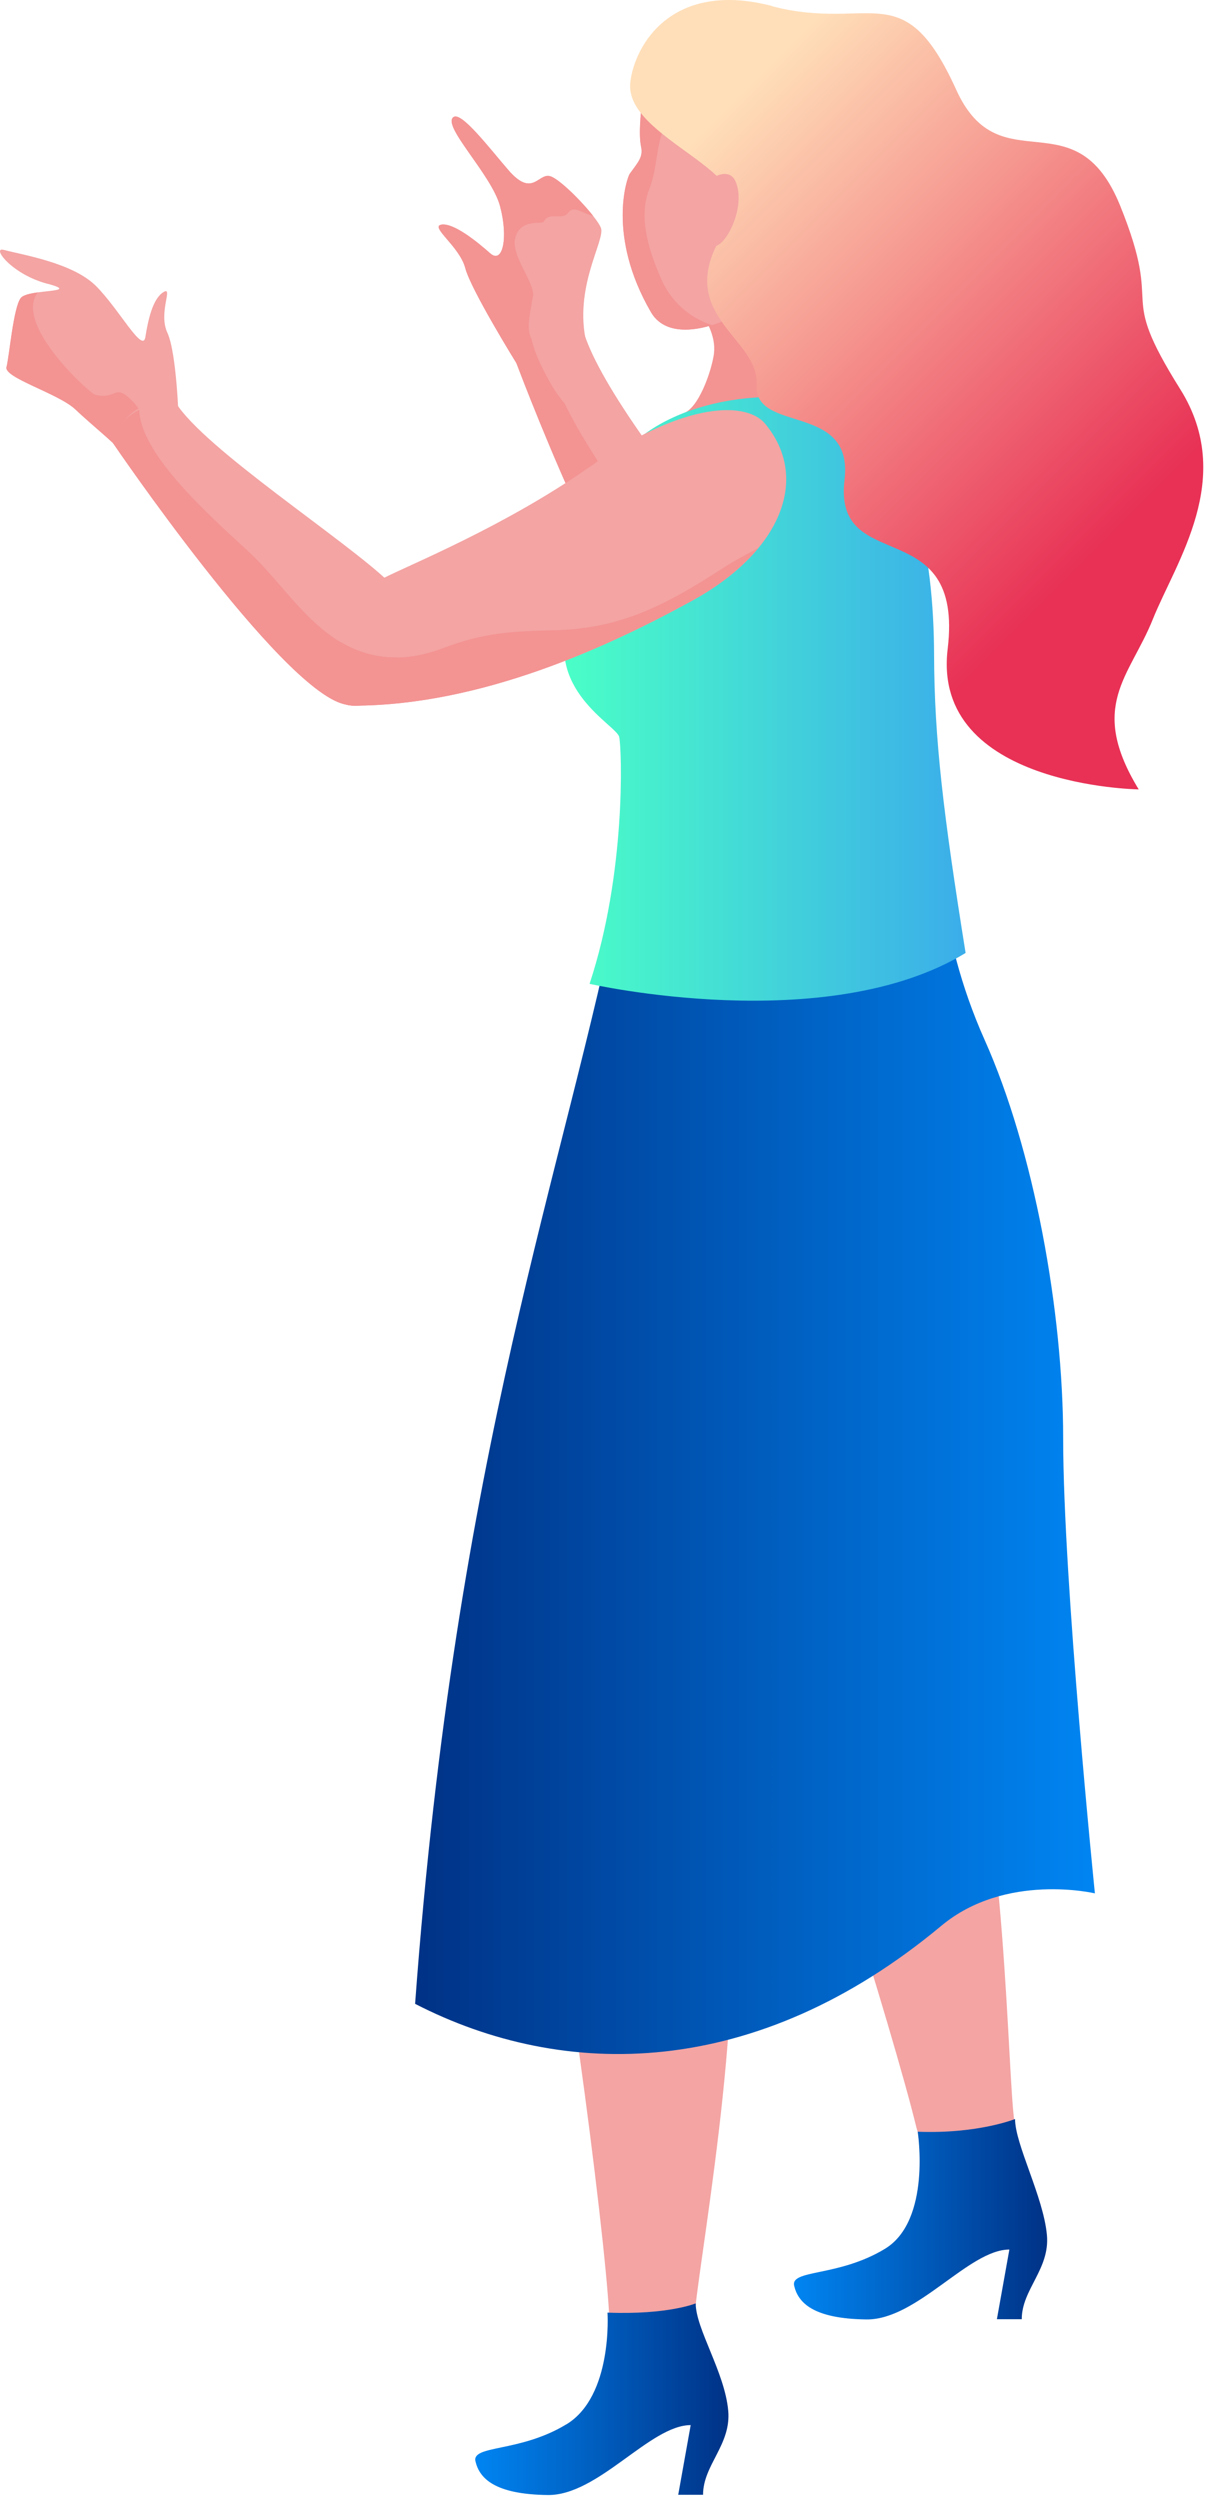
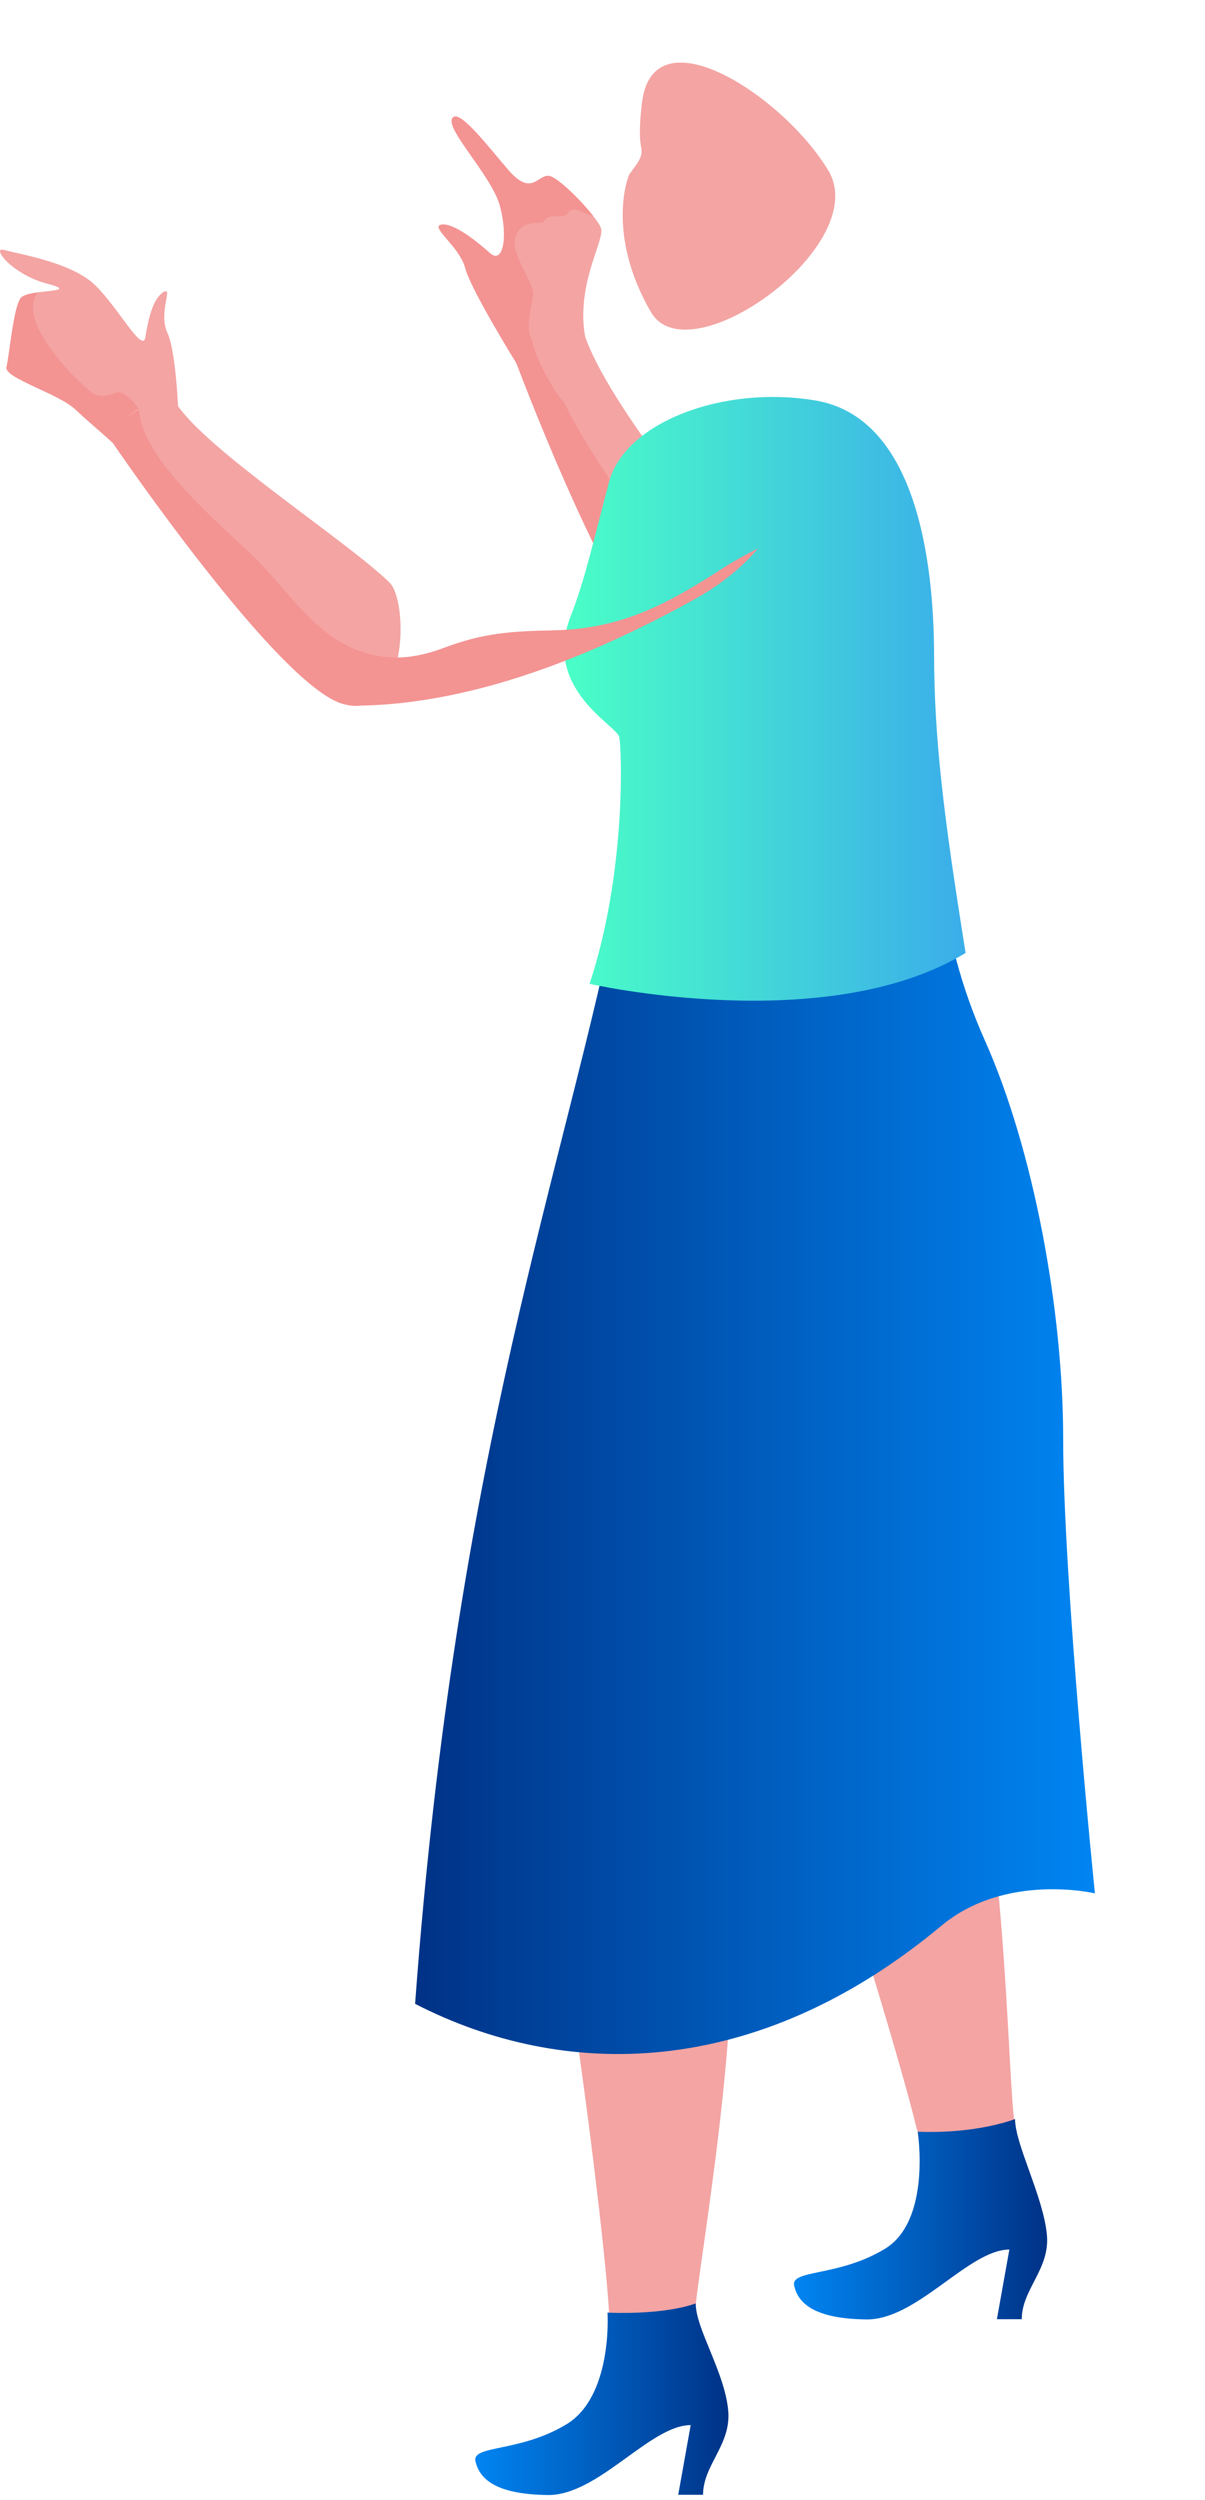
<svg xmlns="http://www.w3.org/2000/svg" width="54" height="112" viewBox="0 0 54 112" fill="none">
  <path d="M26.18 14.954C26.934 17.281 30.048 21.501 33.727 25.876C35.399 27.864 32.889 31.26 30.258 29.811C27.627 28.368 23.035 15.993 23.035 15.993C24.268 13.925 26.18 14.954 26.18 14.954Z" fill="#F3A4A3" />
  <path d="M19.786 10.06C20.351 9.985 21.404 10.849 21.968 11.348C22.532 11.848 22.786 10.644 22.407 9.231C22.028 7.817 19.771 5.615 20.326 5.241C20.685 5.001 21.928 6.629 22.781 7.618C23.855 8.861 24.109 7.768 24.633 7.887C25.152 8.007 26.785 9.755 26.934 10.225C27.114 10.784 25.697 12.876 26.28 15.368C26.385 15.818 23.176 16.322 23.176 16.322C23.176 16.322 21.104 12.986 20.85 12.008C20.595 11.029 19.227 10.135 19.791 10.06H19.786Z" fill="#F3A4A3" />
  <path d="M19.786 10.06C20.351 9.985 21.404 10.849 21.968 11.348C22.532 11.848 22.786 10.644 22.407 9.231C22.028 7.817 19.771 5.615 20.326 5.241C20.685 5.001 21.928 6.629 22.781 7.618C23.855 8.861 24.109 7.768 24.633 7.887C25.023 7.977 26.026 8.971 26.575 9.665C26.081 9.565 25.721 9.166 25.457 9.535C25.202 9.89 24.613 9.456 24.369 9.925C24.289 10.08 23.405 9.765 23.111 10.579C22.811 11.403 23.994 12.652 23.88 13.281C23.68 14.4 23.61 14.724 23.825 15.234C23.32 15.334 23.176 16.327 23.176 16.327C23.176 16.327 21.104 12.991 20.85 12.012C20.595 11.034 19.227 10.14 19.791 10.065L19.786 10.06Z" fill="#F39392" />
  <path d="M23.799 15.129C23.904 15.578 24.073 16.013 24.278 16.427C24.577 17.037 24.882 17.586 25.301 18.075C25.97 19.454 26.939 20.902 27.722 22.081C28.97 23.948 29.614 26.415 31.576 27.709C32.075 28.038 32.599 28.248 33.133 28.368C32.554 29.607 31.571 30.526 30.263 29.811C27.632 28.368 23.04 15.993 23.04 15.993C23.295 15.568 23.539 15.304 23.799 15.129Z" fill="#F39392" />
  <path d="M40.996 66.107C39.858 69.733 40.946 69.214 43.012 75.117C45.084 81.019 45.149 93.14 45.463 95.058C45.773 96.975 41.974 99.033 41.041 95.203C40.107 91.372 35.664 76.879 33.698 72.844C31.731 68.804 32.764 65.598 32.764 65.598C32.764 65.598 42.134 62.492 40.991 66.117L40.996 66.107Z" fill="#F3A4A3" />
  <path d="M39.653 100.746C41.749 99.478 41.125 95.498 41.125 95.498C43.831 95.602 45.488 94.928 45.488 94.928C45.488 96.067 46.761 98.414 46.916 100.127C47.055 101.655 45.788 102.559 45.788 103.897H44.674L45.233 100.776C43.411 100.776 41.095 103.937 38.824 103.907C36.443 103.877 35.769 103.158 35.59 102.404C35.41 101.655 37.556 102.015 39.653 100.746Z" fill="url(#paint0_linear_117_4300)" />
  <path d="M35.325 66.677C33.533 70.028 31.646 77.569 32.579 83.756C33.513 89.939 31.157 102.089 31.107 104.032C31.057 105.97 27.498 107.643 27.298 103.702C27.099 99.762 25.032 84.116 23.854 79.781C22.676 75.446 24.698 64.629 24.698 64.629C24.698 64.629 37.122 63.331 35.325 66.677Z" fill="#F3A4A3" />
  <path d="M25.377 108.611C27.473 107.343 27.224 103.602 27.224 103.602C29.929 103.707 31.177 103.188 31.177 103.188C31.177 104.327 32.48 106.274 32.634 107.992C32.774 109.52 31.506 110.424 31.506 111.763H30.393L30.952 108.641C29.13 108.641 26.809 111.803 24.543 111.773C22.162 111.743 21.488 111.024 21.308 110.269C21.129 109.52 23.275 109.88 25.372 108.611H25.377Z" fill="url(#paint1_linear_117_4300)" />
-   <path d="M31.996 15.798C32.091 15.009 31.547 14.215 31.547 14.215C31.547 14.215 36.868 7.603 36.448 11.114C36.029 14.624 36.538 17.94 36.538 17.94C34.327 17.536 30.578 18.525 30.578 18.525C31.292 18.365 31.906 16.587 32.001 15.798H31.996Z" fill="#F39392" />
  <path d="M42.088 37.457C42.088 37.457 41.918 41.652 44.125 46.586C46.331 51.52 47.644 58.736 47.644 64.445C47.644 70.837 49.066 84.82 49.066 84.82C49.066 84.82 45.063 83.871 42.183 86.273C33.877 93.19 25.281 93.205 18.602 89.769C20.434 64.859 25.276 52.559 27.837 39.714L42.083 37.462L42.088 37.457Z" fill="url(#paint2_linear_117_4300)" />
  <path d="M25.571 27.614C26.22 25.946 26.585 24.258 27.293 21.591C28.002 18.924 32.4 17.246 36.538 17.94C41.08 18.699 41.844 25.197 41.859 29.297C41.869 33.102 42.273 36.458 43.272 42.691C37.027 46.486 26.42 44.074 26.42 44.074C28.067 39.105 27.867 33.547 27.748 33.012C27.623 32.483 24.303 30.86 25.571 27.609V27.614Z" fill="url(#paint3_linear_117_4300)" />
  <path d="M28.726 6.554C28.616 6.035 28.711 5.071 28.771 4.596C29.26 0.481 35.105 4.292 37.117 7.633C39.128 10.974 30.867 16.907 29.17 13.98C27.173 10.539 28.112 7.932 28.217 7.788C28.621 7.228 28.826 7.028 28.726 6.554Z" fill="#F3A4A3" />
-   <path d="M28.726 6.554C28.616 6.035 28.711 5.071 28.771 4.596C29.16 1.35 32.884 3.043 35.425 5.545C35.28 5.55 35.13 5.565 34.985 5.595C34.711 5.65 34.441 5.71 34.167 5.775C33.947 5.64 33.717 5.51 33.438 5.44C32.884 5.301 31.057 4.956 30.508 5.131C29.26 5.53 29.629 7.128 29.095 8.472C28.556 9.825 29.175 11.413 29.574 12.377C30.034 13.501 30.902 14.245 31.91 14.565C30.717 14.934 29.664 14.834 29.17 13.985C27.173 10.544 28.112 7.937 28.217 7.793C28.621 7.233 28.826 7.034 28.726 6.559V6.554Z" fill="#F39392" />
-   <path d="M34.591 0.277C39.039 1.435 40.486 -1.197 42.852 4.022C44.804 8.327 48.193 4.242 50.205 9.231C52.217 14.215 49.96 12.762 52.891 17.436C55.386 21.421 52.701 25.152 51.663 27.739C50.624 30.326 48.748 31.619 51.029 35.364C51.029 35.364 41.729 35.24 42.468 29.072C43.207 22.904 37.327 25.856 37.846 21.496C38.265 18 33.783 19.449 33.907 17.236C34.032 15.029 29.859 14.055 32.66 10.08C34.322 7.723 27.942 6.239 28.247 3.677C28.452 1.975 30.144 -0.887 34.591 0.267V0.277Z" fill="url(#paint4_linear_117_4300)" />
  <path d="M31.611 8.352C31.681 8.027 32.645 7.403 32.964 8.132C33.283 8.861 33.004 9.945 32.545 10.609C32.086 11.274 31.686 11.049 31.756 10.704C31.846 10.27 31.372 9.486 31.611 8.352Z" fill="#F3A4A3" />
-   <path d="M17.18 25.901C18.388 25.287 22.581 23.594 26.35 20.967C30.772 17.881 33.488 18.02 34.286 18.979C36.328 21.436 34.985 24.727 31.037 26.9C27.268 28.972 21.588 31.594 15.872 31.614C13.616 31.624 15.977 26.515 17.185 25.901H17.18Z" fill="#F3A4A3" />
  <path d="M2.121 12.712C0.503 12.282 -0.395 11.044 0.169 11.194C1.037 11.423 3.244 11.773 4.287 12.797C5.325 13.825 6.393 15.848 6.513 15.104C6.633 14.36 6.833 13.396 7.317 13.091C7.796 12.792 7.077 13.99 7.502 14.909C7.926 15.828 8.011 18.904 8.011 18.904C8.011 18.904 5.74 20.632 5.465 20.263C5.19 19.893 4.127 19.049 3.379 18.34C2.63 17.631 0.169 16.922 0.294 16.447C0.419 15.973 0.603 13.771 0.933 13.351C1.257 12.932 3.713 13.136 2.131 12.712H2.121Z" fill="#F3A4A3" />
  <path d="M1.701 13.091C0.578 14.495 4.003 17.616 4.267 17.686C5.27 17.93 5.106 17.111 5.964 18C6.403 18.455 6.488 19.039 6.723 19.559C6.753 19.619 5.595 20.442 5.46 20.263C5.186 19.893 4.122 19.049 3.374 18.34C2.625 17.631 0.164 16.922 0.289 16.447C0.414 15.973 0.598 13.771 0.928 13.351C1.033 13.216 1.362 13.141 1.706 13.096L1.701 13.091Z" fill="#F39392" />
  <path d="M7.876 18.04C9.169 20.118 15.513 24.208 17.45 26.09C18.328 26.945 18.288 32.313 15.388 31.539C12.488 30.765 5.065 19.853 5.065 19.853C5.764 17.551 7.876 18.04 7.876 18.04Z" fill="#F3A4A3" />
  <path d="M16.162 29.187C17.44 29.637 18.658 29.487 19.895 29.022C21.653 28.358 22.895 28.278 24.787 28.238C27.897 28.173 29.914 27.055 32.484 25.397C32.919 25.117 33.438 24.842 33.977 24.558C33.273 25.407 32.285 26.211 31.032 26.9C27.263 28.972 21.583 31.594 15.867 31.614C14.684 31.614 14.774 30.211 15.298 28.783C15.568 28.942 15.852 29.077 16.162 29.187Z" fill="#F39392" />
  <path d="M6.238 18.37C6.303 20.287 9.109 22.854 11.07 24.647C12.727 26.16 13.945 28.403 16.157 29.187C16.721 29.387 17.28 29.461 17.829 29.451C17.559 30.79 16.826 31.924 15.388 31.539C12.488 30.765 5.065 19.853 5.065 19.853C5.34 18.944 5.739 18.61 6.238 18.365V18.37Z" fill="#F39392" />
  <defs>
    <linearGradient id="paint0_linear_117_4300" x1="46.926" y1="99.418" x2="35.58" y2="99.418" gradientUnits="userSpaceOnUse">
      <stop stop-color="#003286" />
      <stop offset="1" stop-color="#0085F2" />
    </linearGradient>
    <linearGradient id="paint1_linear_117_4300" x1="32.654" y1="107.483" x2="21.308" y2="107.483" gradientUnits="userSpaceOnUse">
      <stop stop-color="#003286" />
      <stop offset="1" stop-color="#0085F2" />
    </linearGradient>
    <linearGradient id="paint2_linear_117_4300" x1="49.066" y1="64.734" x2="18.608" y2="64.734" gradientUnits="userSpaceOnUse">
      <stop stop-color="#0085F2" />
      <stop offset="1" stop-color="#003286" />
    </linearGradient>
    <linearGradient id="paint3_linear_117_4300" x1="43.272" y1="31.309" x2="25.287" y2="31.309" gradientUnits="userSpaceOnUse">
      <stop stop-color="#3BADEA" />
      <stop offset="1" stop-color="#4AFFC7" />
    </linearGradient>
    <linearGradient id="paint4_linear_117_4300" x1="50.045" y1="23.798" x2="31.792" y2="5.554" gradientUnits="userSpaceOnUse">
      <stop stop-color="#E83155" />
      <stop offset="1" stop-color="#FFDFB9" />
    </linearGradient>
  </defs>
</svg>